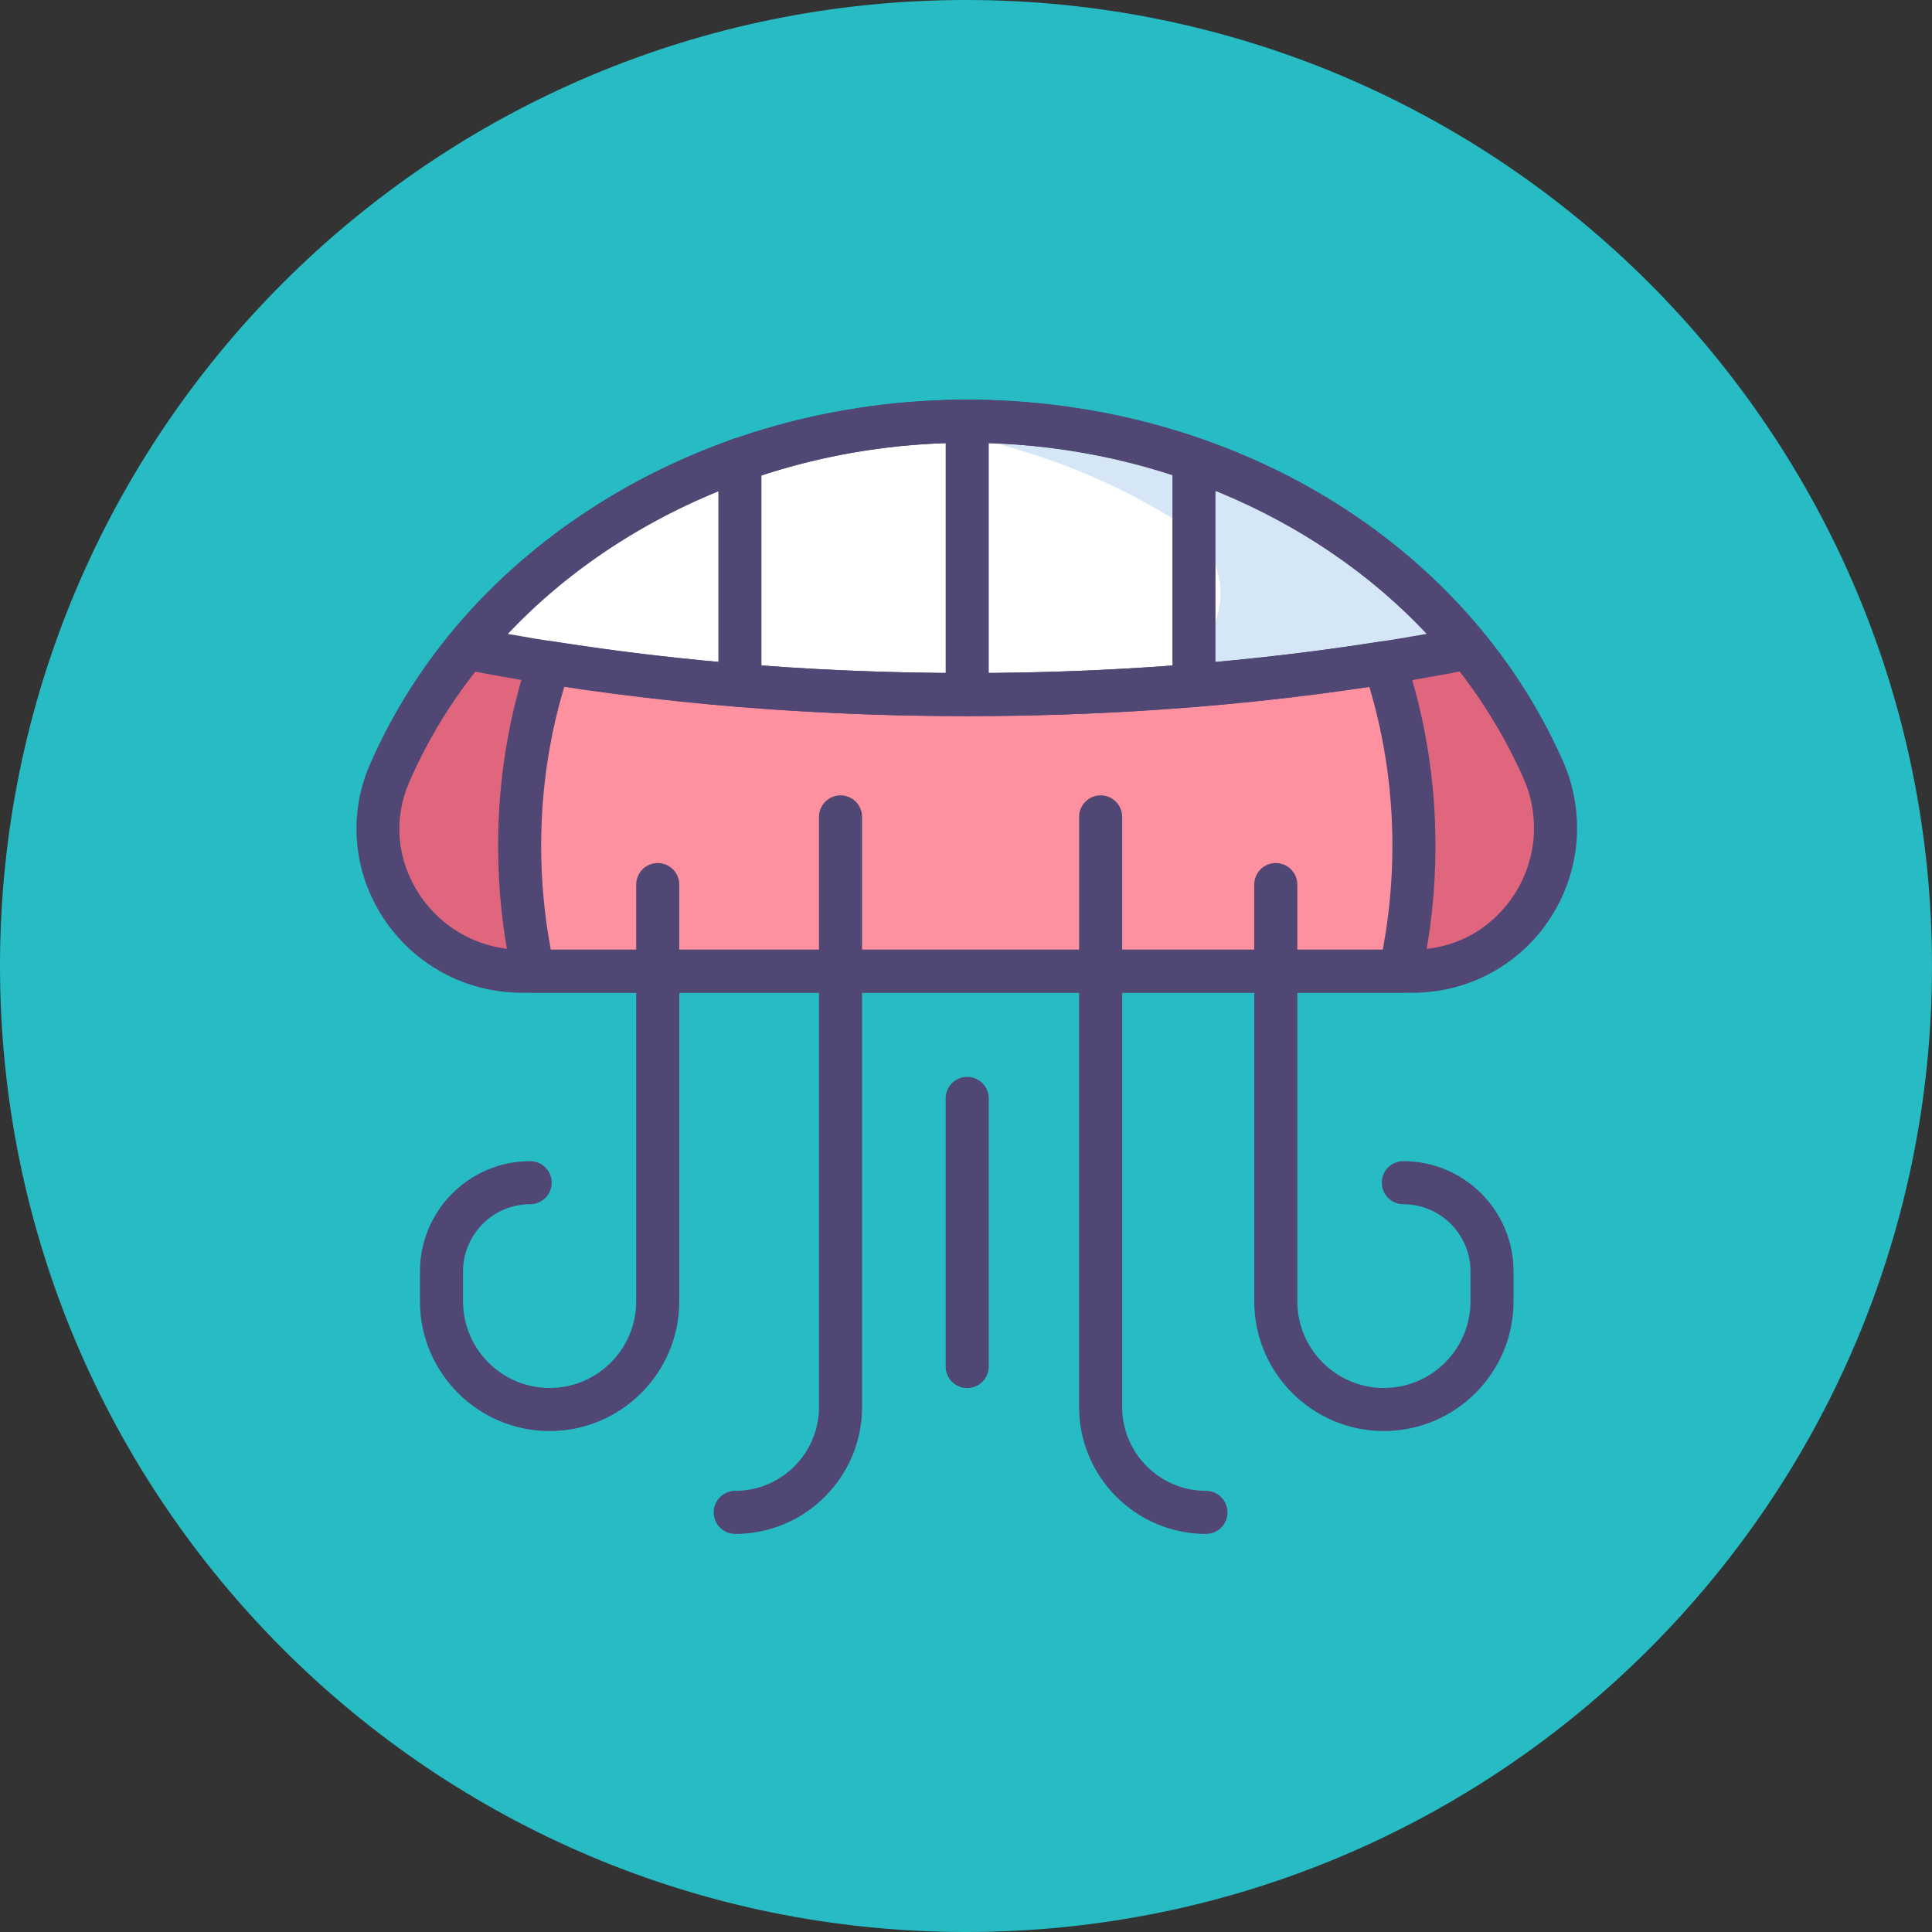
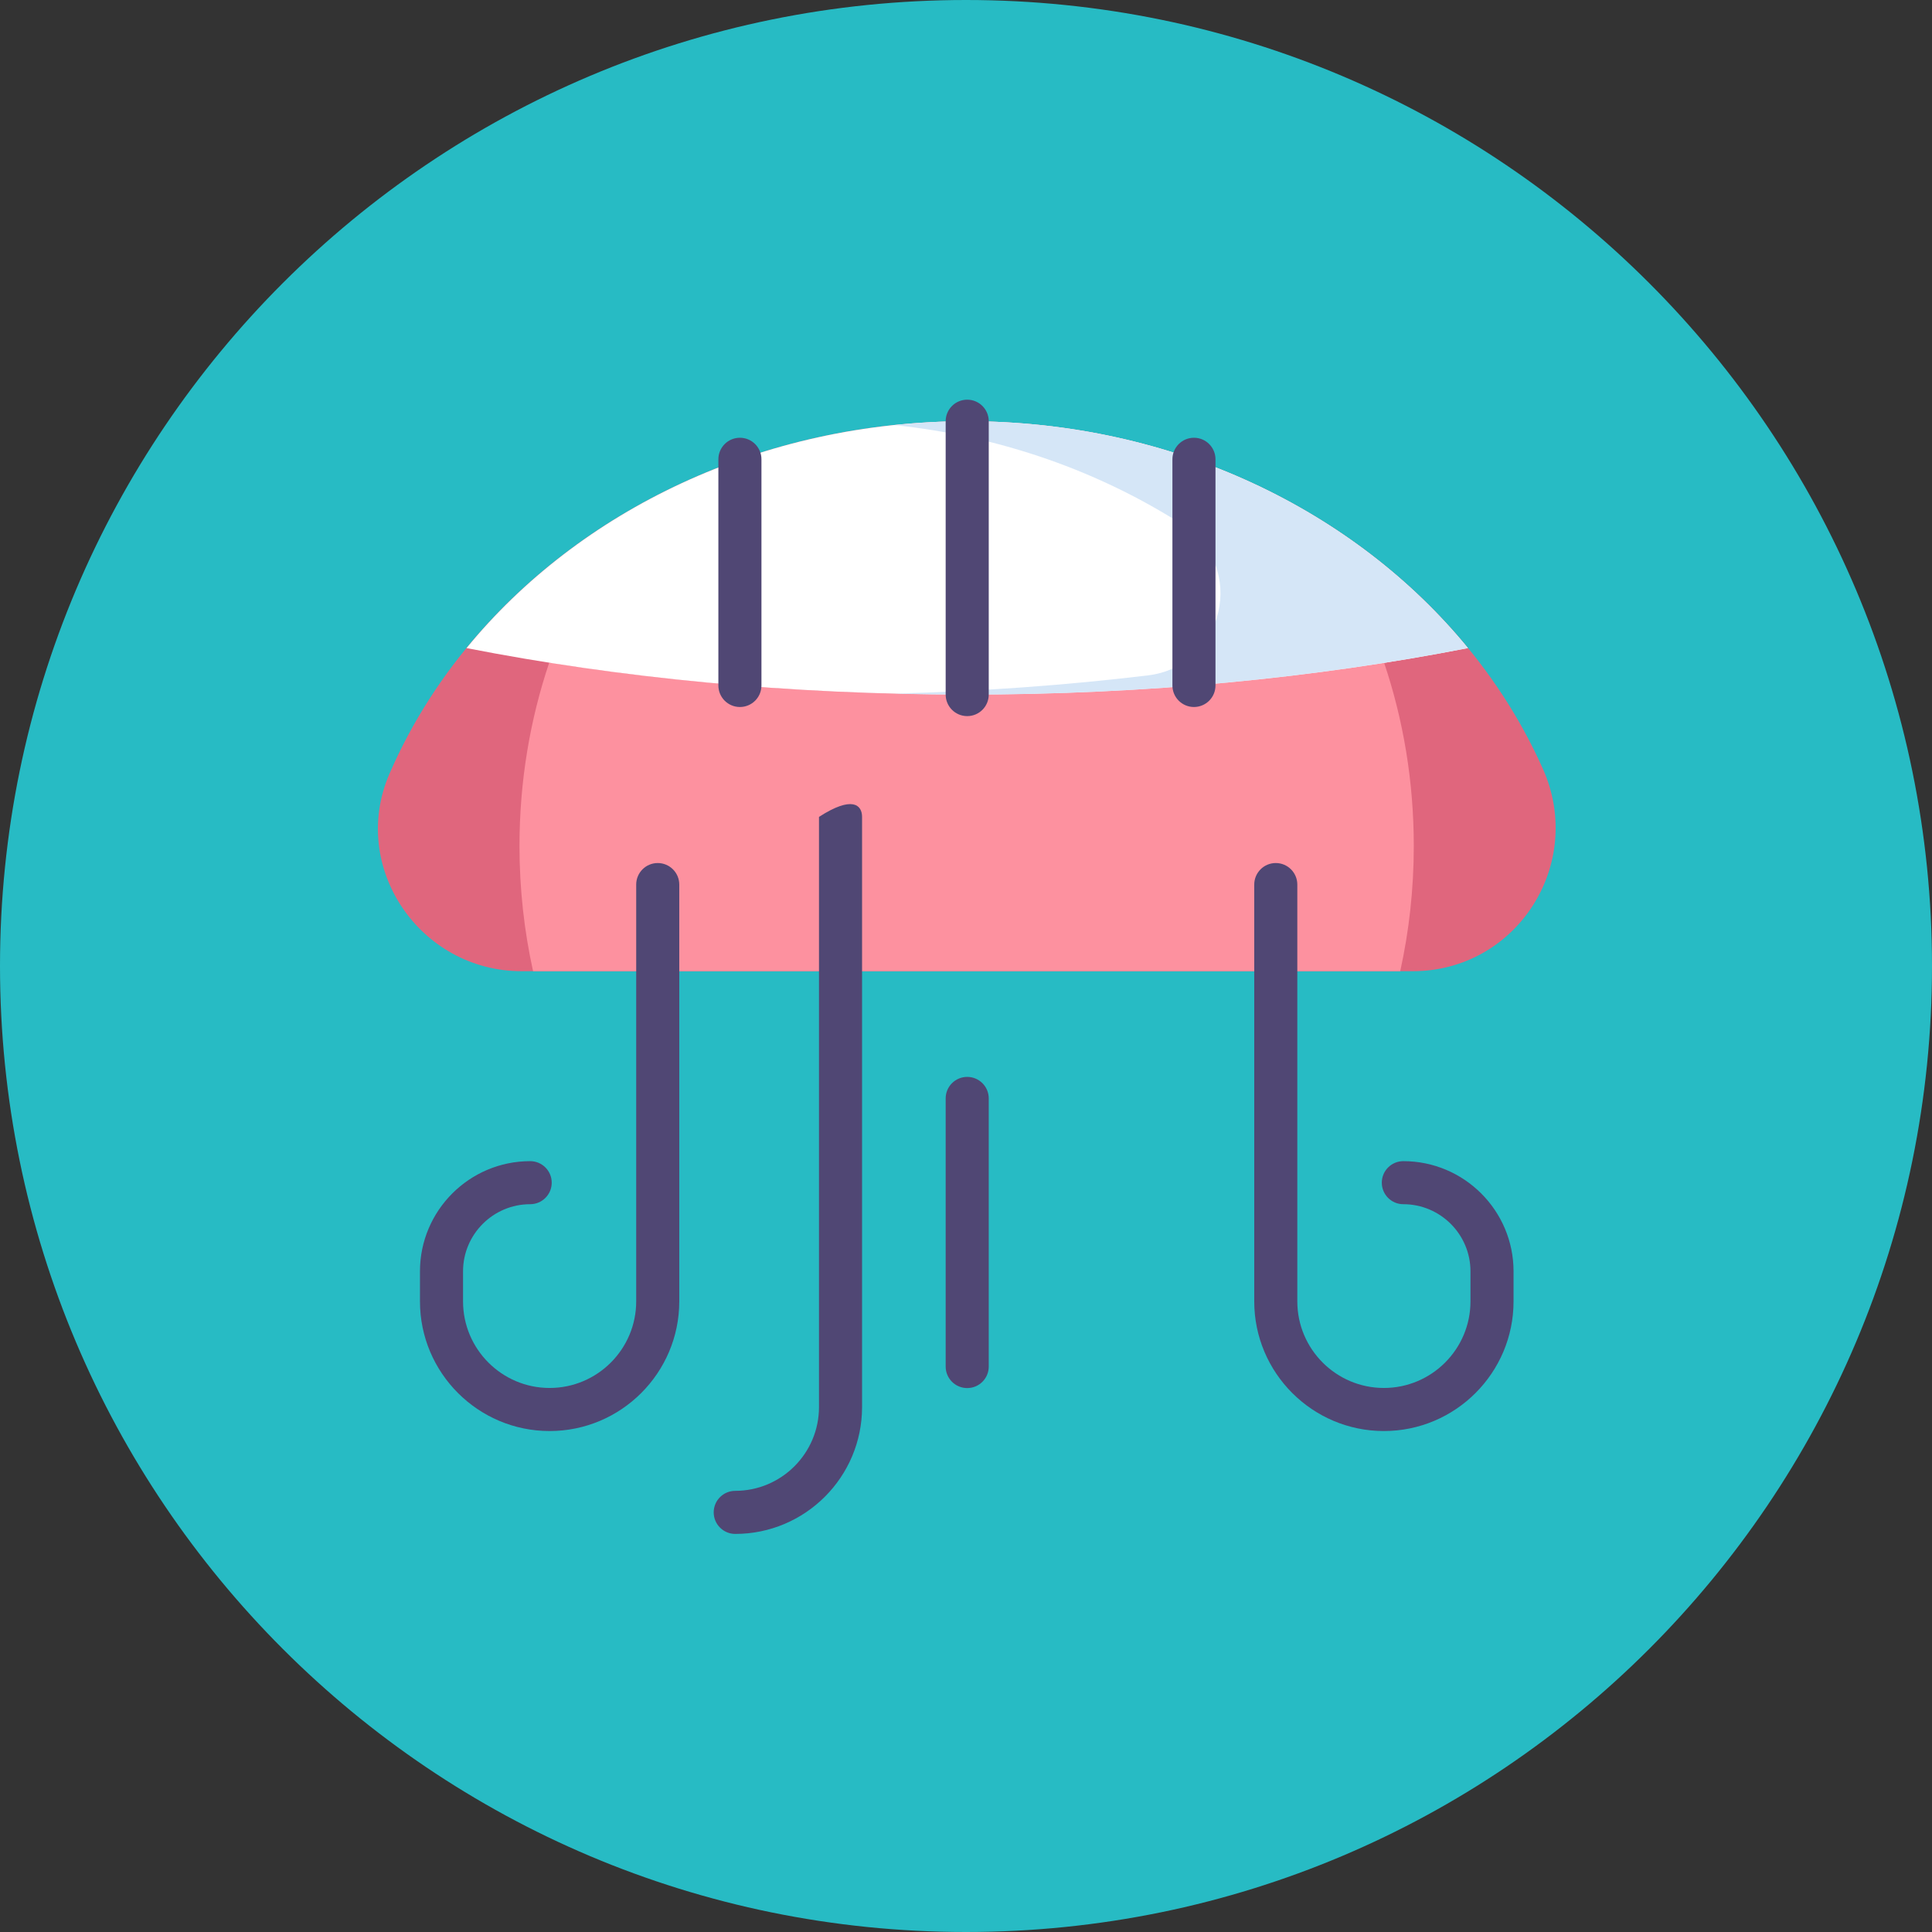
<svg xmlns="http://www.w3.org/2000/svg" width="88" height="88" viewBox="0 0 88 88" fill="none">
  <rect x="0" y="0" width="88" height="88" fill="#333333" stroke="none" />
  <path d="M44 88C68.3 88 88 68.3 88 44C88 19.7 68.3 0 44 0C19.7 0 0 19.7 0 44C0 68.3 19.7 88 44 88Z" fill="#27BBC4" />
  <path d="M44.036 78C62.794 78 78 62.794 78 44.036C78 25.278 62.794 10.072 44.036 10.072C25.278 10.072 10.072 25.278 10.072 44.036C10.072 62.794 25.278 78 44.036 78Z" fill="#27BBC4" />
  <path d="M64.347 44.237C69.084 44.237 72.206 39.355 70.28 35.027C66.15 25.749 55.966 19.186 44.057 19.186C32.056 19.186 21.807 25.851 17.74 35.242C15.897 39.497 19.125 44.237 23.762 44.237H64.347Z" fill="#E0667D" />
  <path d="M44.051 31.637C37.349 31.637 30.941 31.116 25.018 30.178C24.143 32.771 23.662 35.587 23.662 38.533C23.662 40.501 23.878 42.411 24.281 44.237H63.778C64.181 42.411 64.396 40.501 64.396 38.533C64.396 35.59 63.917 32.775 63.043 30.184C57.132 31.118 50.738 31.637 44.051 31.637Z" fill="#FD919F" />
  <path d="M21.25 29.519C28.18 30.878 35.906 31.638 44.056 31.638C52.205 31.638 59.931 30.878 66.861 29.519C61.736 23.259 53.433 19.186 44.055 19.186C34.678 19.186 26.375 23.259 21.25 29.519Z" fill="white" />
  <path d="M44.055 19.186C42.931 19.186 41.824 19.248 40.734 19.362C45.595 19.87 50.077 21.476 53.858 23.894C56.825 25.792 55.773 30.346 52.275 30.765C48.575 31.209 44.713 31.491 40.734 31.592C41.833 31.62 42.939 31.637 44.055 31.637C52.204 31.637 59.93 30.878 66.86 29.519C61.736 23.259 53.433 19.186 44.055 19.186Z" fill="#D5E6F7" />
-   <path d="M44.05 32.618C36.025 32.618 28.288 31.899 21.056 30.481C20.717 30.415 20.438 30.175 20.322 29.851C20.205 29.526 20.267 29.164 20.485 28.897C25.966 22.202 34.776 18.205 44.05 18.205C53.324 18.205 62.133 22.202 67.614 28.897C67.832 29.164 67.895 29.526 67.778 29.851C67.661 30.176 67.382 30.415 67.044 30.481C59.812 31.899 52.075 32.618 44.05 32.618ZM23.117 28.872C29.739 30.057 36.771 30.656 44.05 30.656C51.329 30.656 58.361 30.056 64.983 28.872C59.833 23.394 52.136 20.167 44.05 20.167C35.964 20.167 28.267 23.394 23.117 28.872Z" fill="#504774" />
  <path d="M44.055 32.618C43.513 32.618 43.074 32.179 43.074 31.637V19.186C43.074 18.644 43.513 18.205 44.055 18.205C44.597 18.205 45.036 18.644 45.036 19.186V31.637C45.036 32.179 44.597 32.618 44.055 32.618Z" fill="#504774" />
  <path d="M33.702 32.203C33.16 32.203 32.721 31.764 32.721 31.222V20.92C32.721 20.379 33.16 19.939 33.702 19.939C34.243 19.939 34.683 20.379 34.683 20.92V31.222C34.683 31.764 34.244 32.203 33.702 32.203Z" fill="#504774" />
  <path d="M54.383 32.203C53.842 32.203 53.402 31.764 53.402 31.222V20.92C53.402 20.379 53.842 19.939 54.383 19.939C54.925 19.939 55.364 20.379 55.364 20.92V31.222C55.364 31.764 54.925 32.203 54.383 32.203Z" fill="#504774" />
-   <path d="M64.345 45.218H23.761C21.215 45.218 18.858 43.943 17.457 41.808C16.087 39.721 15.855 37.121 16.838 34.851C18.942 29.993 22.596 25.846 27.404 22.859C32.304 19.814 38.062 18.205 44.055 18.205C56.089 18.205 66.734 24.651 71.174 34.628C72.221 36.979 72.012 39.666 70.616 41.816C69.233 43.946 66.888 45.218 64.345 45.218ZM44.055 20.167C32.858 20.167 22.644 26.381 18.638 35.631C17.908 37.317 18.075 39.176 19.096 40.731C20.134 42.312 21.878 43.256 23.761 43.256H64.345C66.249 43.256 67.935 42.341 68.971 40.747C70.004 39.157 70.158 37.167 69.382 35.426C65.256 26.156 55.315 20.167 44.055 20.167Z" fill="#504774" />
-   <path d="M63.784 45.217H24.287C23.827 45.217 23.429 44.897 23.329 44.448C22.903 42.517 22.688 40.527 22.688 38.533C22.688 35.548 23.161 32.632 24.096 29.864C24.248 29.41 24.706 29.132 25.179 29.209C31.241 30.17 37.593 30.657 44.058 30.657C50.508 30.657 56.846 30.172 62.897 29.215C63.371 29.14 63.827 29.418 63.98 29.871C64.912 32.635 65.384 35.549 65.384 38.533C65.384 40.529 65.168 42.519 64.743 44.448C64.643 44.897 64.245 45.217 63.784 45.217ZM25.088 43.255H62.983C63.275 41.707 63.422 40.122 63.422 38.533C63.422 36.043 63.068 33.608 62.37 31.281C56.47 32.169 50.314 32.618 44.057 32.618C37.785 32.618 31.616 32.166 25.704 31.275C25.004 33.605 24.649 36.043 24.649 38.533C24.649 40.121 24.797 41.706 25.088 43.255Z" fill="#504774" />
  <path d="M25.034 65.182C21.778 65.182 19.129 62.533 19.129 59.277V57.908C19.129 55.14 21.381 52.889 24.149 52.889C24.691 52.889 25.13 53.328 25.13 53.87C25.13 54.411 24.691 54.85 24.149 54.85C22.463 54.85 21.091 56.222 21.091 57.908V59.277C21.091 61.451 22.86 63.22 25.034 63.22C27.209 63.22 28.978 61.451 28.978 59.277V40.291C28.978 39.75 29.417 39.31 29.959 39.31C30.5 39.31 30.94 39.75 30.94 40.291V59.277C30.939 62.533 28.29 65.182 25.034 65.182Z" fill="#504774" />
  <path d="M63.034 65.182C59.778 65.182 57.129 62.533 57.129 59.277V40.291C57.129 39.75 57.568 39.31 58.11 39.31C58.652 39.31 59.091 39.75 59.091 40.291V59.277C59.091 61.451 60.86 63.22 63.034 63.22C65.209 63.22 66.978 61.451 66.978 59.277V57.908C66.978 56.222 65.606 54.85 63.919 54.85C63.378 54.85 62.939 54.411 62.939 53.87C62.939 53.328 63.378 52.889 63.919 52.889C66.688 52.889 68.94 55.14 68.94 57.908V59.277C68.94 62.533 66.29 65.182 63.034 65.182Z" fill="#504774" />
-   <path d="M54.93 69.868C51.744 69.868 49.152 67.276 49.152 64.09V37.208C49.152 36.666 49.592 36.227 50.133 36.227C50.675 36.227 51.114 36.666 51.114 37.208V64.09C51.114 66.194 52.826 67.906 54.93 67.906C55.471 67.906 55.911 68.345 55.911 68.886C55.911 69.428 55.472 69.868 54.93 69.868Z" fill="#504774" />
-   <path d="M33.489 69.868C32.947 69.868 32.508 69.428 32.508 68.886C32.508 68.345 32.947 67.906 33.489 67.906C35.593 67.906 37.304 66.194 37.304 64.09V37.208C37.304 36.666 37.744 36.227 38.285 36.227C38.827 36.227 39.266 36.666 39.266 37.208V64.09C39.266 67.276 36.675 69.868 33.489 69.868Z" fill="#504774" />
+   <path d="M33.489 69.868C32.947 69.868 32.508 69.428 32.508 68.886C32.508 68.345 32.947 67.906 33.489 67.906C35.593 67.906 37.304 66.194 37.304 64.09V37.208C38.827 36.227 39.266 36.666 39.266 37.208V64.09C39.266 67.276 36.675 69.868 33.489 69.868Z" fill="#504774" />
  <path d="M44.055 63.225C43.513 63.225 43.074 62.786 43.074 62.245V50.032C43.074 49.49 43.513 49.051 44.055 49.051C44.597 49.051 45.036 49.49 45.036 50.032V62.245C45.036 62.786 44.597 63.225 44.055 63.225Z" fill="#504774" />
</svg>